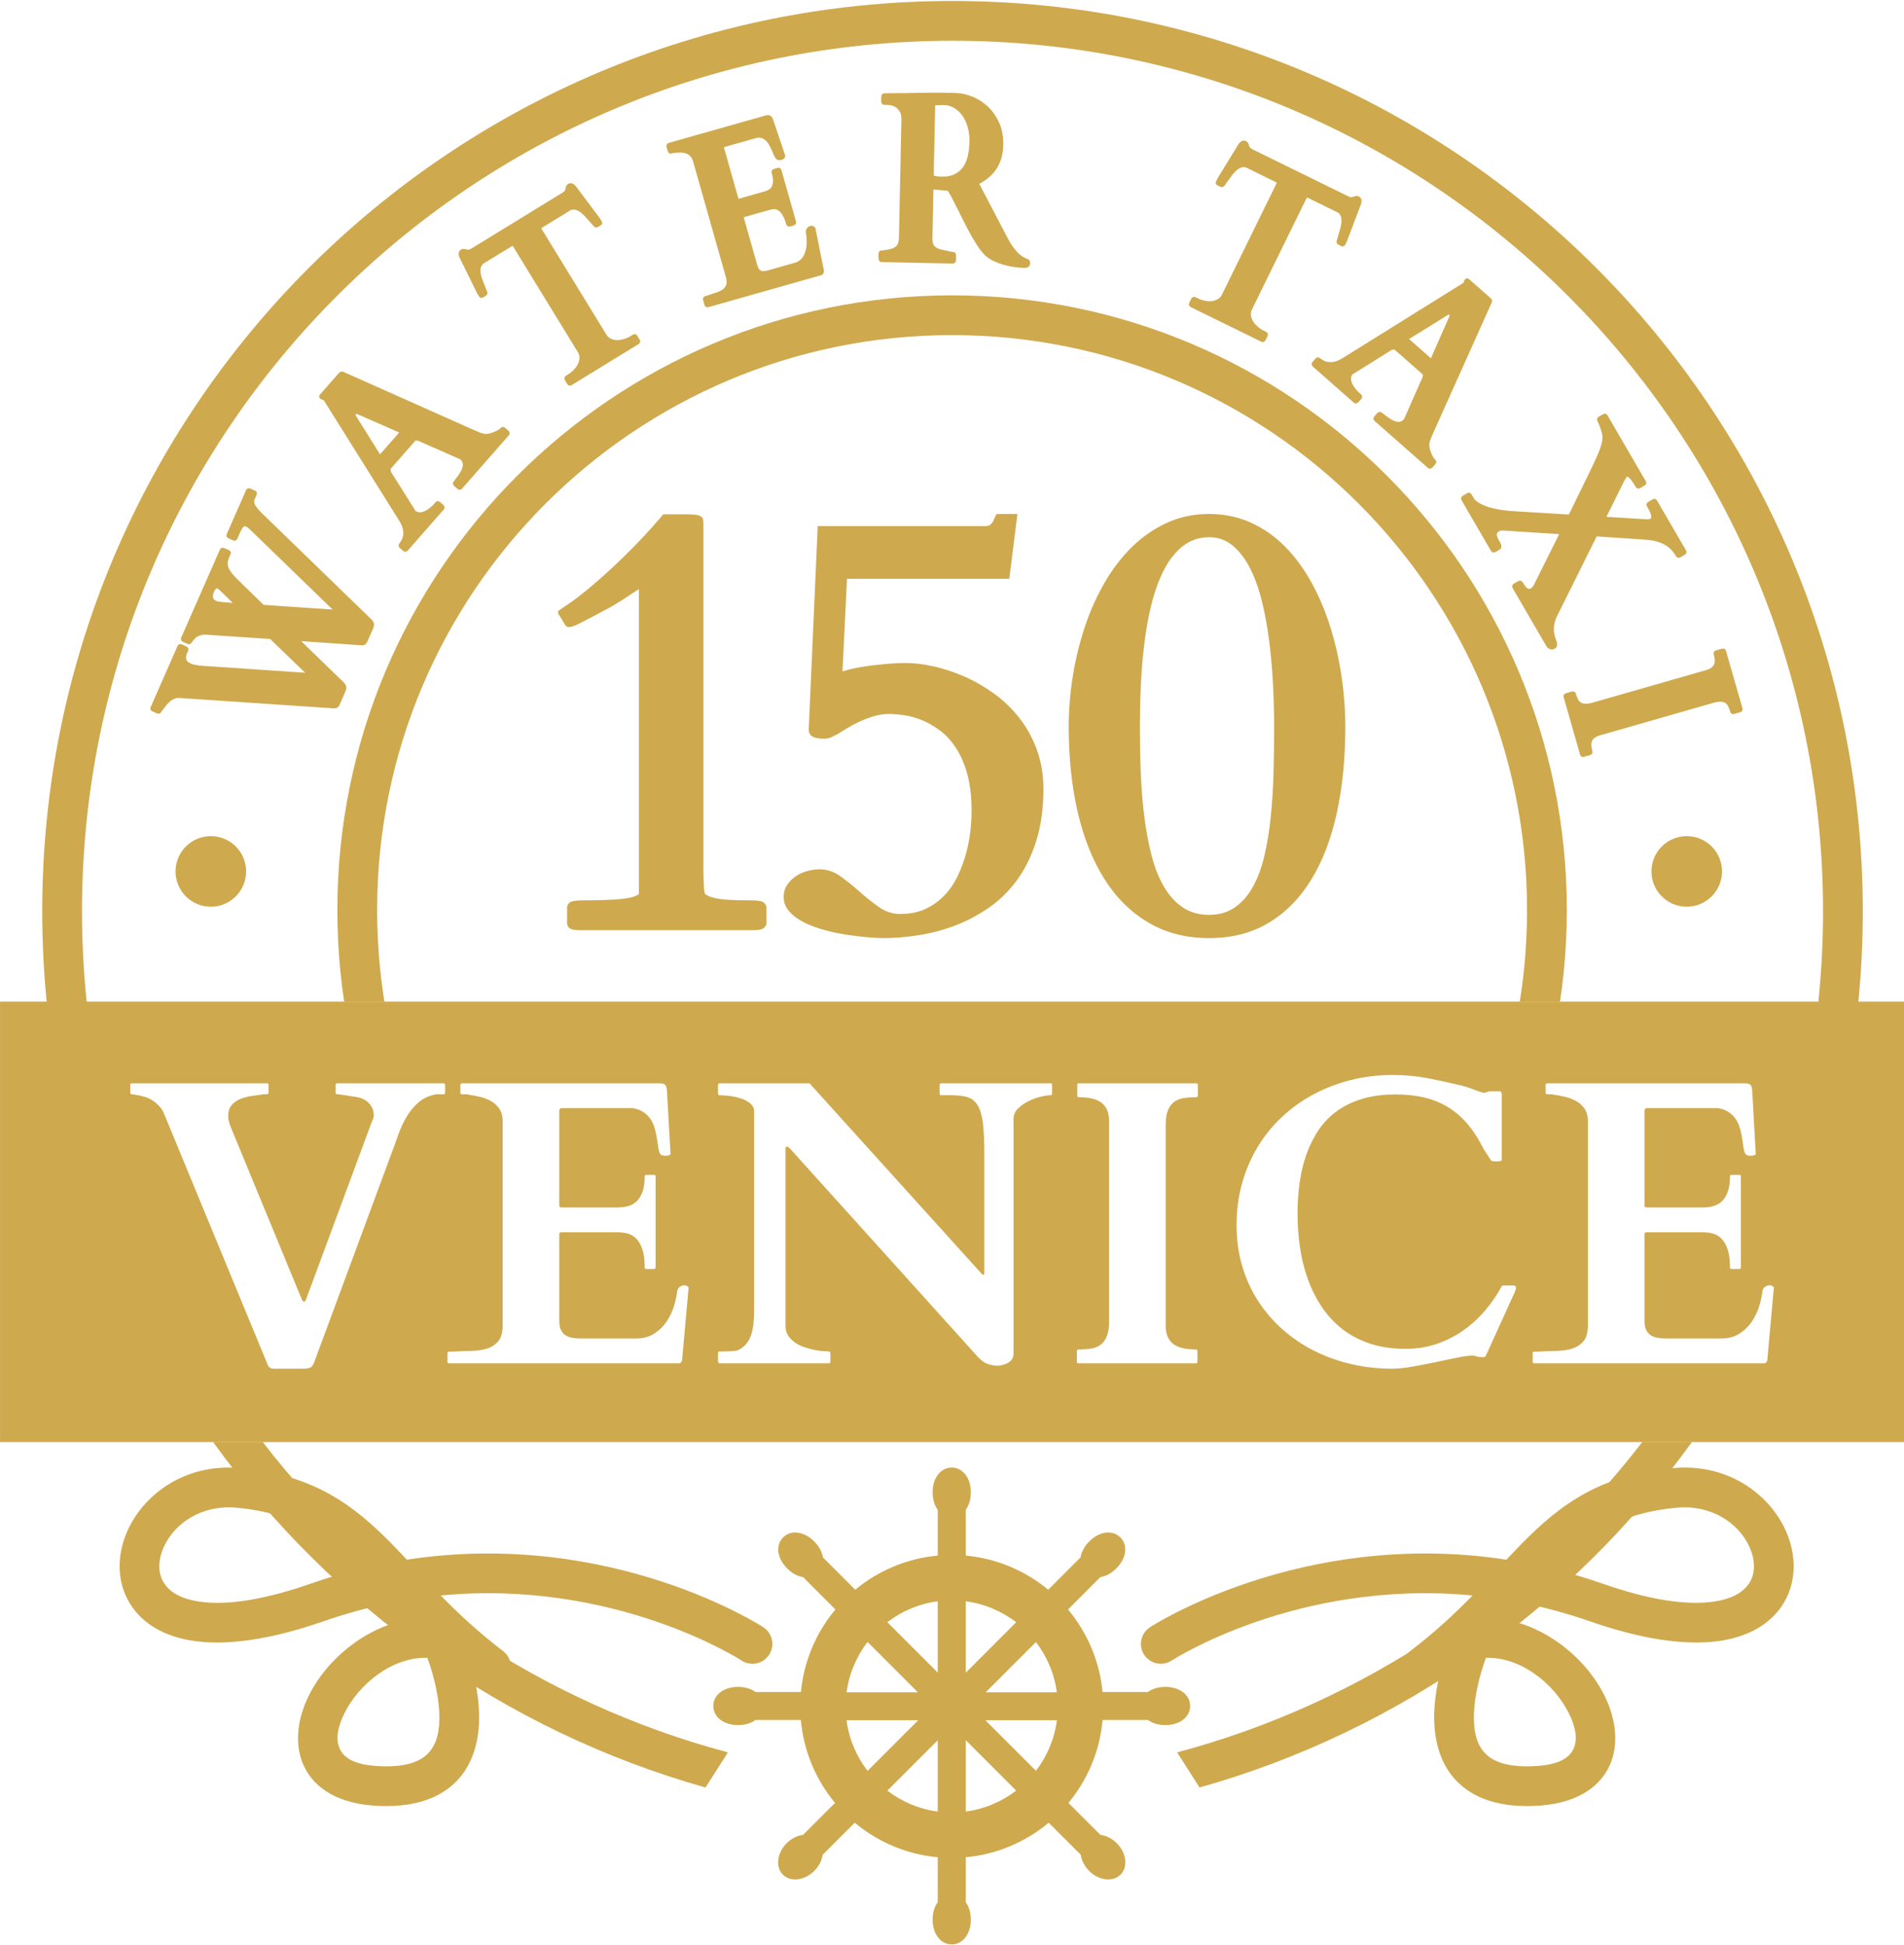
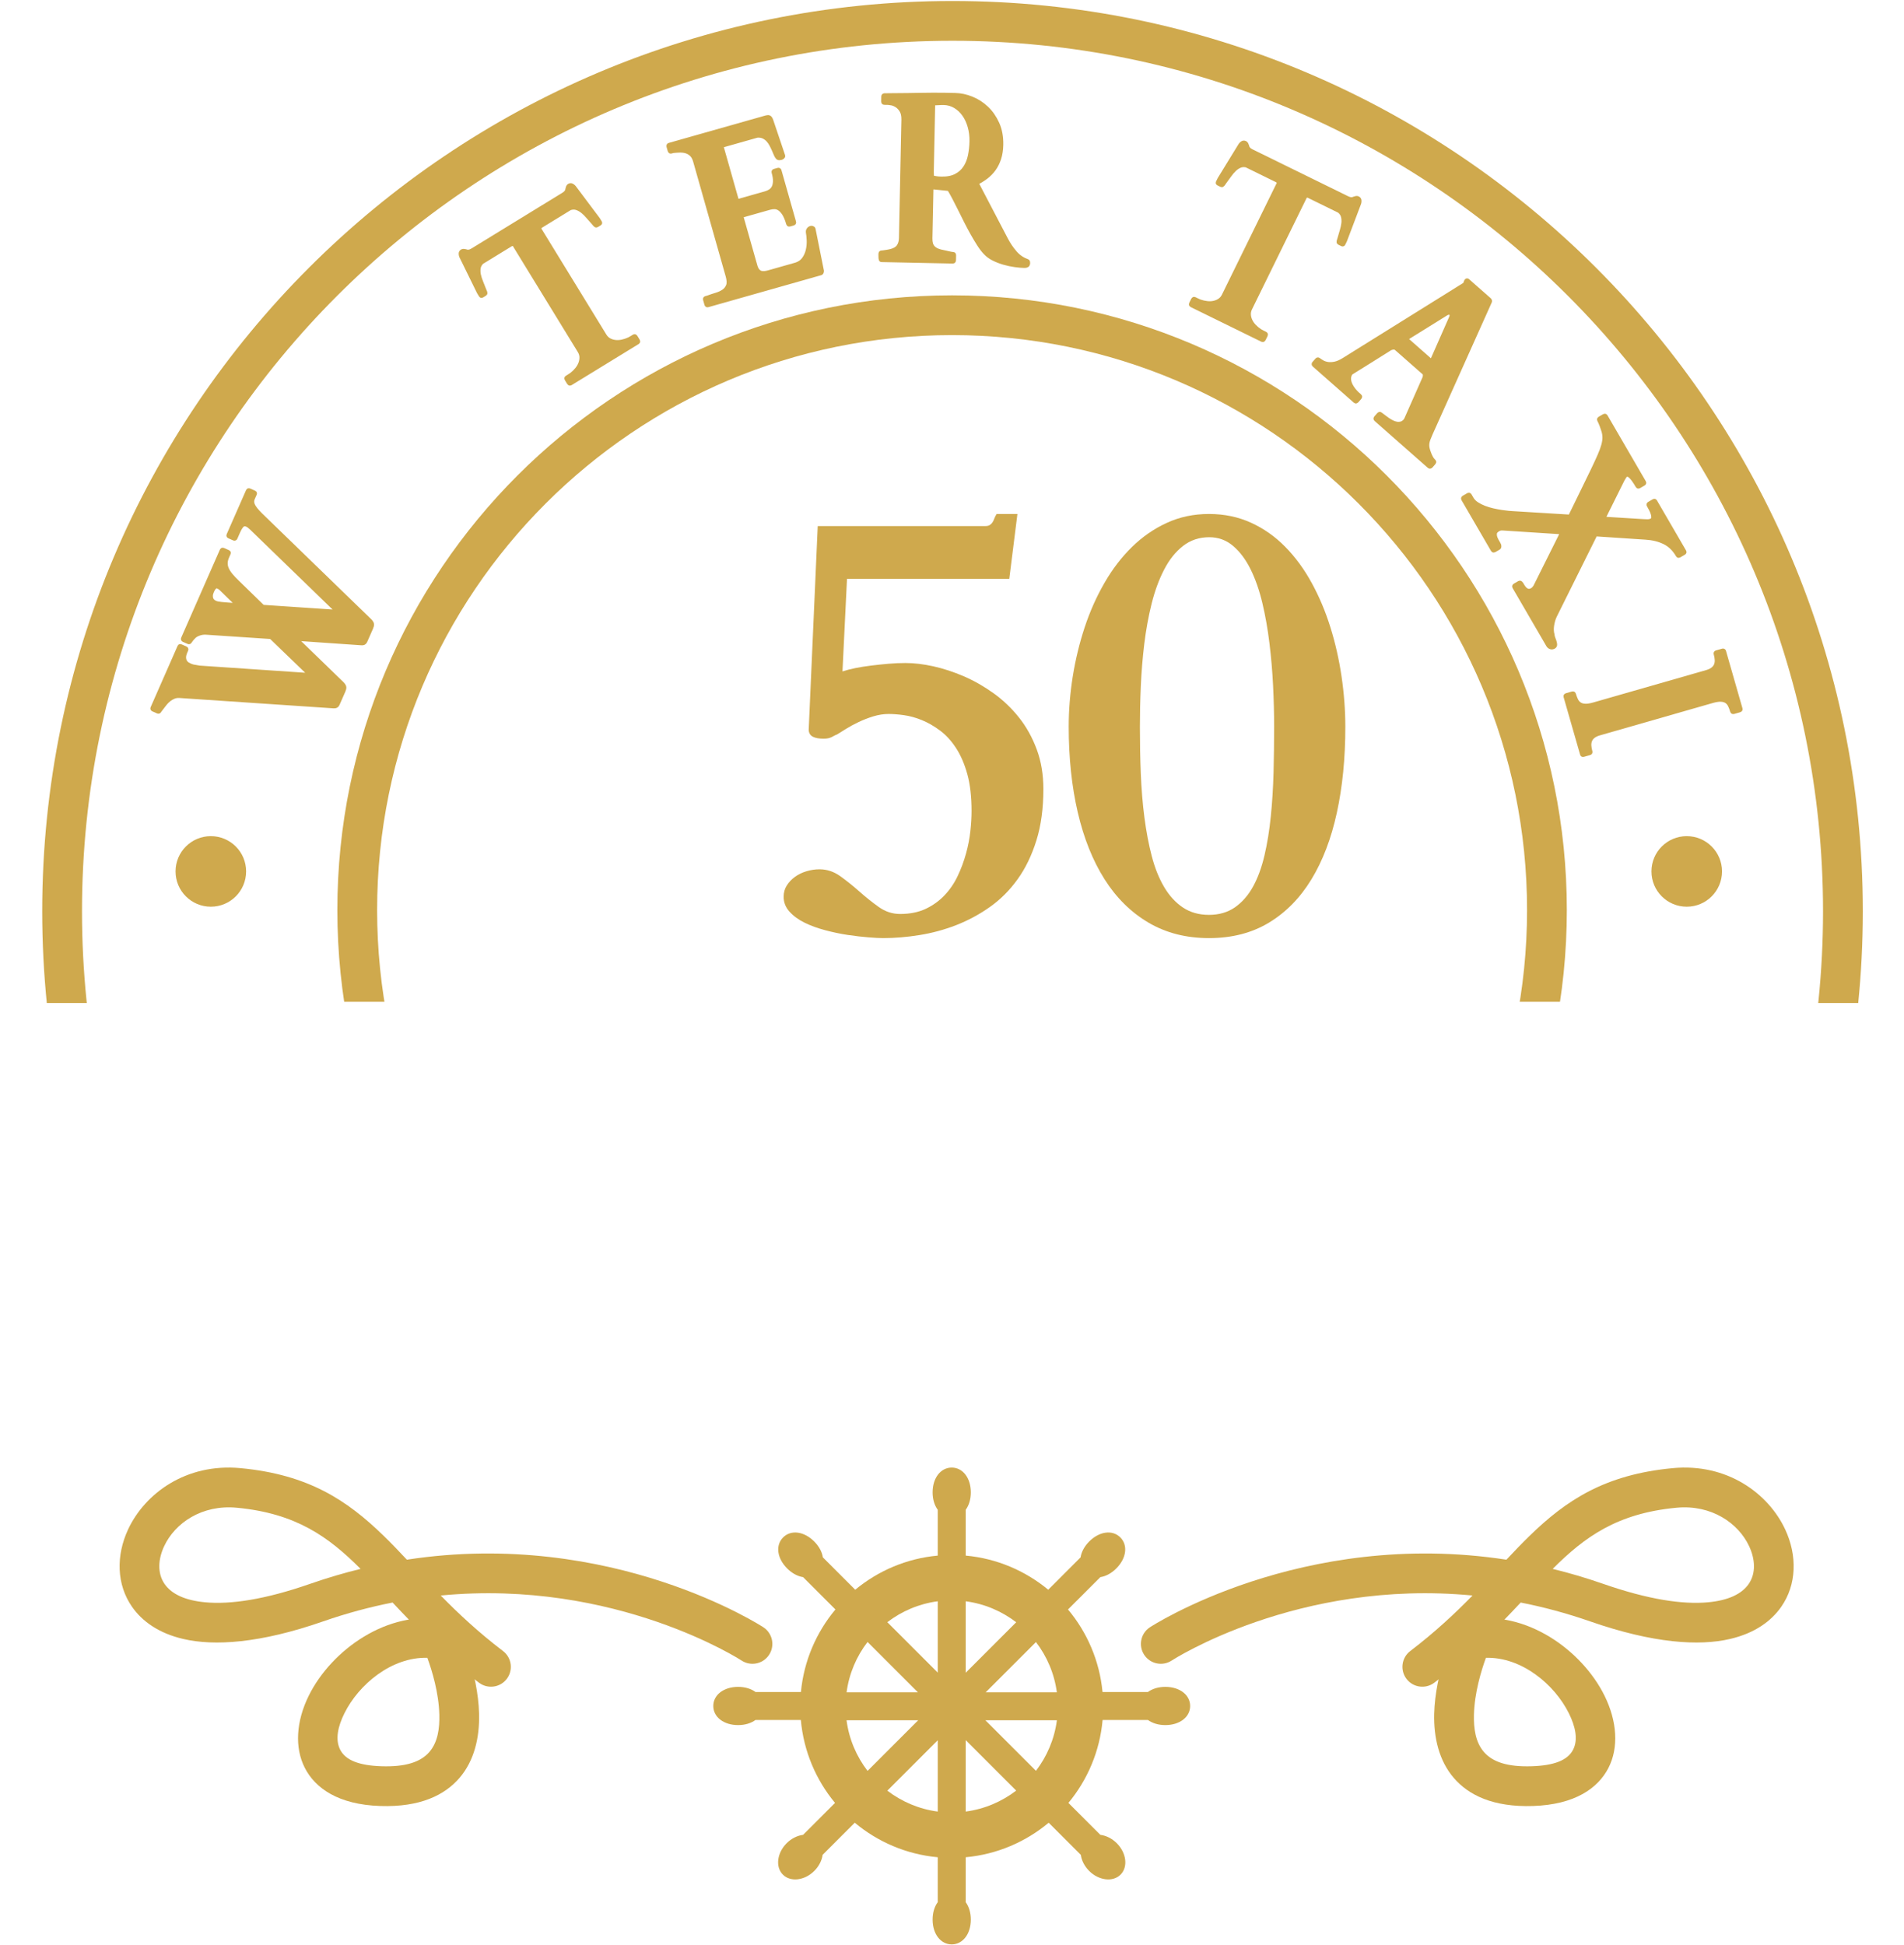
<svg xmlns="http://www.w3.org/2000/svg" width="100%" height="100%" viewBox="0 0 415 424" xml:space="preserve" style="fill-rule:evenodd;clip-rule:evenodd;stroke-linejoin:round;stroke-miterlimit:2;">
  <g transform="matrix(1,0,0,1,-2609.93,-1205.38)">
    <g transform="matrix(1,0,0,1,1214.77,1088)">
      <g transform="matrix(1,0,0,1,12.601,-115.49)">
        <g transform="matrix(1,0,0,1,1347.57,-310.797)">
          <g transform="matrix(1,0,0,1,-1,-3)">
            <path d="M136.15,902.228C136.15,902.228 140.196,911.3 140.411,920.241C140.535,925.396 139.372,930.46 136.136,934.217C132.939,937.929 127.629,940.62 118.857,940.331C109.697,940.029 104.706,936.439 102.442,932.051C100.15,927.606 100.542,921.828 103.295,916.271C108.193,906.381 120.476,897.437 132.98,899.738C134.381,899.996 135.567,900.927 136.15,902.228ZM129.136,908.026C121.324,907.83 114.158,913.865 111.061,920.117C109.665,922.935 108.982,925.824 110.144,928.077C111.337,930.39 114.315,931.51 119.143,931.669C124.35,931.841 127.672,930.764 129.57,928.56C131.43,926.402 131.818,923.411 131.747,920.449C131.631,915.63 130.136,910.768 129.136,908.026Z" style="fill:rgb(207,169,77);" />
          </g>
          <path d="M123.67,883.642C168.421,876.766 201.37,898.372 201.37,898.372C203.372,899.68 203.936,902.368 202.628,904.37C201.32,906.372 198.632,906.936 196.63,905.628C196.63,905.628 169.192,887.779 131.052,891.451C134.874,895.349 139.231,899.442 144.627,903.554C146.529,905.003 146.896,907.725 145.446,909.627C143.997,911.529 141.275,911.896 139.373,910.446C131.445,904.404 125.66,898.421 120.559,892.983C115.644,893.949 110.589,895.294 105.425,897.092C91.633,901.896 81.681,902.487 74.963,900.931C69.564,899.68 65.96,897.058 63.768,893.913C60.39,889.066 60.242,882.737 62.926,877.009C66.576,869.222 75.522,862.566 87.407,863.686C102.193,865.079 110.6,870.655 118.601,878.426C120.288,880.065 121.954,881.811 123.67,883.642ZM113.584,885.648C106.613,878.675 99.536,873.534 86.593,872.314C78.961,871.595 73.117,875.686 70.774,880.687C69.462,883.486 69.227,886.589 70.878,888.957C72.401,891.143 75.333,892.517 79.691,892.926C85.247,893.447 92.757,892.327 102.575,888.908C106.3,887.61 109.973,886.532 113.584,885.648Z" style="fill:rgb(207,169,77);" />
        </g>
        <g transform="matrix(-1,0,0,1,1834.57,-310.797)">
          <g transform="matrix(1,0,0,1,-1,-3)">
            <path d="M132.98,899.738C120.476,897.437 108.193,906.381 103.295,916.271C100.542,921.828 100.15,927.606 102.442,932.051C104.706,936.439 109.697,940.029 118.857,940.331C127.629,940.62 132.939,937.929 136.136,934.217C139.372,930.46 140.535,925.396 140.411,920.241C140.196,911.3 136.15,902.228 136.15,902.228C135.567,900.927 134.381,899.996 132.98,899.738ZM129.136,908.026C130.136,910.768 131.631,915.63 131.747,920.449C131.818,923.411 131.43,926.402 129.57,928.56C127.672,930.764 124.35,931.841 119.143,931.669C114.315,931.51 111.337,930.39 110.144,928.077C108.982,925.824 109.665,922.935 111.061,920.117C114.158,913.865 121.324,907.829 129.136,908.026Z" style="fill:rgb(207,169,77);" />
          </g>
          <path d="M123.67,883.642C121.954,881.811 120.288,880.065 118.601,878.426C110.6,870.655 102.193,865.079 87.407,863.686C75.522,862.566 66.576,869.222 62.926,877.009C60.242,882.737 60.39,889.066 63.768,893.913C65.96,897.058 69.564,899.68 74.963,900.931C81.681,902.487 91.633,901.896 105.425,897.092C110.589,895.294 115.644,893.949 120.559,892.983C125.66,898.421 131.445,904.404 139.373,910.446C141.275,911.896 143.997,911.529 145.446,909.627C146.896,907.725 146.529,905.003 144.627,903.554C139.231,899.442 134.874,895.349 131.052,891.451C169.192,887.779 196.63,905.628 196.63,905.628C198.632,906.936 201.32,906.372 202.628,904.37C203.936,902.368 203.372,899.68 201.37,898.372C201.37,898.372 168.421,876.766 123.67,883.642ZM113.584,885.648C109.973,886.532 106.3,887.61 102.575,888.908C92.757,892.327 85.247,893.447 79.691,892.926C75.333,892.517 72.401,891.143 70.878,888.957C69.227,886.589 69.462,883.486 70.774,880.687C73.117,875.686 78.961,871.595 86.593,872.314C99.536,873.534 106.613,878.675 113.584,885.648Z" style="fill:rgb(207,169,77);" />
        </g>
        <g transform="matrix(8.416,0,0,8.416,-2394.87,-4181.75)">
-           <path d="M463.892,548.644C463.731,548.644 463.629,548.626 463.588,548.59C463.546,548.553 463.525,548.512 463.525,548.465L463.525,548.051C463.525,548.009 463.545,547.97 463.584,547.933C463.623,547.897 463.718,547.876 463.869,547.871C463.978,547.871 464.11,547.87 464.263,547.867C464.417,547.864 464.569,547.859 464.72,547.851C464.872,547.844 465.008,547.828 465.131,547.805C465.253,547.781 465.338,547.749 465.385,547.707L465.385,539.808C465.213,539.923 465.066,540.019 464.943,540.098C464.821,540.176 464.705,540.245 464.595,540.305C464.486,540.364 464.377,540.423 464.267,540.48C464.158,540.538 464.028,540.605 463.877,540.683C463.851,540.699 463.804,540.721 463.736,540.75C463.668,540.779 463.614,540.793 463.572,540.793C463.525,540.793 463.487,540.766 463.459,540.711C463.43,540.656 463.377,540.569 463.299,540.449C463.293,540.439 463.291,540.426 463.291,540.41C463.291,540.389 463.304,540.37 463.33,540.351C463.356,540.333 463.403,540.301 463.47,540.254C463.627,540.155 463.806,540.022 464.01,539.855C464.213,539.689 464.428,539.501 464.654,539.293C464.881,539.085 465.111,538.859 465.345,538.617C465.58,538.375 465.804,538.126 466.017,537.871L466.611,537.871C466.71,537.871 466.789,537.875 466.849,537.883C466.909,537.891 466.955,537.904 466.986,537.922C467.017,537.94 467.037,537.965 467.045,537.996C467.053,538.027 467.056,538.069 467.056,538.121L467.056,547.066C467.056,547.139 467.058,547.213 467.06,547.289C467.063,547.364 467.066,547.433 467.068,547.496C467.071,547.558 467.076,547.611 467.084,547.652C467.092,547.694 467.101,547.715 467.111,547.715C467.174,547.756 467.25,547.788 467.342,547.808C467.433,547.829 467.532,547.844 467.638,547.851C467.745,547.859 467.857,547.864 467.974,547.867C468.092,547.87 468.207,547.871 468.322,547.871C468.484,547.871 468.585,547.892 468.627,547.933C468.668,547.975 468.689,548.014 468.689,548.051L468.689,548.465C468.689,548.501 468.668,548.54 468.627,548.582C468.585,548.624 468.484,548.644 468.322,548.644L463.892,548.644Z" style="fill:rgb(207,169,77);fill-rule:nonzero;" />
          <path d="M469.134,547.777C469.134,547.668 469.162,547.57 469.216,547.484C469.271,547.398 469.341,547.324 469.427,547.262C469.513,547.199 469.612,547.151 469.724,547.117C469.836,547.083 469.949,547.066 470.064,547.066C470.257,547.066 470.436,547.126 470.603,547.246C470.77,547.366 470.935,547.499 471.099,547.644C471.263,547.79 471.43,547.923 471.599,548.043C471.768,548.163 471.952,548.223 472.15,548.223C472.405,548.223 472.626,548.178 472.814,548.09C473.001,548.001 473.164,547.884 473.302,547.738C473.44,547.592 473.554,547.426 473.642,547.238C473.731,547.051 473.802,546.858 473.857,546.66C473.912,546.462 473.949,546.268 473.97,546.078C473.991,545.888 474.001,545.715 474.001,545.558C474.001,545.189 473.965,544.871 473.892,544.605C473.819,544.34 473.721,544.113 473.599,543.926C473.477,543.738 473.339,543.587 473.185,543.473C473.031,543.358 472.875,543.268 472.716,543.203C472.557,543.138 472.402,543.095 472.251,543.074C472.1,543.053 471.968,543.043 471.853,543.043C471.723,543.043 471.59,543.064 471.455,543.105C471.319,543.147 471.192,543.197 471.072,543.254C470.952,543.311 470.844,543.37 470.748,543.43C470.651,543.489 470.574,543.538 470.517,543.574C470.486,543.585 470.46,543.596 470.439,543.609C470.418,543.622 470.396,543.634 470.373,543.644C470.349,543.655 470.322,543.664 470.29,543.672C470.259,543.68 470.218,543.683 470.165,543.683C470.051,543.683 469.96,543.667 469.892,543.633C469.824,543.599 469.788,543.54 469.783,543.457L470.017,538.176L474.361,538.176C474.408,538.176 474.445,538.167 474.474,538.148C474.503,538.13 474.526,538.107 474.544,538.078C474.563,538.049 474.578,538.017 474.591,537.98C474.604,537.944 474.624,537.905 474.65,537.863L475.189,537.863L474.978,539.543L470.775,539.543L470.658,541.941C470.751,541.91 470.862,541.881 470.99,541.855C471.117,541.829 471.255,541.807 471.404,541.789C471.552,541.771 471.702,541.755 471.853,541.742C472.004,541.729 472.15,541.723 472.29,541.723C472.509,541.723 472.749,541.751 473.009,541.808C473.27,541.866 473.533,541.952 473.798,542.066C474.064,542.181 474.32,542.327 474.568,542.504C474.815,542.681 475.035,542.891 475.228,543.133C475.421,543.375 475.574,543.651 475.689,543.961C475.804,544.271 475.861,544.613 475.861,544.988C475.861,545.488 475.801,545.931 475.681,546.316C475.561,546.702 475.399,547.038 475.193,547.324C474.987,547.611 474.748,547.85 474.474,548.043C474.201,548.236 473.91,548.392 473.603,548.512C473.296,548.631 472.979,548.717 472.654,548.769C472.328,548.822 472.014,548.848 471.712,548.848C471.619,548.848 471.49,548.841 471.326,548.828C471.162,548.815 470.984,548.794 470.794,548.766C470.604,548.737 470.41,548.697 470.212,548.644C470.014,548.592 469.836,548.527 469.677,548.449C469.518,548.371 469.388,548.276 469.287,548.164C469.185,548.052 469.134,547.923 469.134,547.777Z" style="fill:rgb(207,169,77);fill-rule:nonzero;" />
          <path d="M480.15,548.848C479.556,548.848 479.033,548.713 478.579,548.445C478.126,548.177 477.747,547.802 477.443,547.32C477.138,546.838 476.908,546.262 476.751,545.59C476.595,544.918 476.517,544.178 476.517,543.371C476.517,542.944 476.552,542.51 476.622,542.07C476.693,541.63 476.796,541.206 476.931,540.797C477.066,540.388 477.237,540.005 477.443,539.648C477.648,539.292 477.885,538.982 478.154,538.719C478.422,538.456 478.723,538.247 479.056,538.094C479.389,537.94 479.754,537.863 480.15,537.863C480.546,537.863 480.909,537.939 481.24,538.09C481.57,538.241 481.866,538.449 482.126,538.715C482.387,538.98 482.615,539.292 482.81,539.648C483.005,540.005 483.167,540.388 483.294,540.797C483.422,541.206 483.518,541.63 483.583,542.07C483.648,542.51 483.681,542.947 483.681,543.379C483.681,544.186 483.608,544.926 483.462,545.598C483.316,546.269 483.096,546.846 482.802,547.328C482.508,547.81 482.141,548.183 481.701,548.449C481.26,548.715 480.743,548.848 480.15,548.848ZM478.361,543.379C478.361,543.785 478.368,544.187 478.384,544.586C478.4,544.984 478.431,545.364 478.478,545.726C478.525,546.088 478.589,546.423 478.669,546.73C478.75,547.038 478.857,547.303 478.99,547.527C479.122,547.751 479.284,547.927 479.474,548.055C479.664,548.182 479.889,548.246 480.15,548.246C480.41,548.246 480.634,548.181 480.822,548.051C481.009,547.92 481.165,547.742 481.29,547.516C481.415,547.289 481.514,547.019 481.587,546.707C481.66,546.394 481.715,546.057 481.751,545.695C481.788,545.333 481.811,544.954 481.822,544.558C481.832,544.163 481.837,543.764 481.837,543.363C481.837,543.035 481.828,542.685 481.81,542.312C481.792,541.94 481.76,541.573 481.716,541.211C481.672,540.849 481.611,540.502 481.533,540.172C481.454,539.841 481.353,539.549 481.228,539.297C481.103,539.044 480.952,538.842 480.775,538.691C480.598,538.54 480.392,538.465 480.158,538.465C479.897,538.465 479.671,538.54 479.478,538.691C479.285,538.842 479.122,539.045 478.99,539.301C478.857,539.556 478.749,539.85 478.665,540.183C478.582,540.517 478.518,540.866 478.474,541.23C478.43,541.595 478.4,541.962 478.384,542.332C478.368,542.702 478.361,543.051 478.361,543.379Z" style="fill:rgb(207,169,77);fill-rule:nonzero;" />
        </g>
        <g transform="matrix(1.187,0,0,1.187,1323.69,-331.151)">
          <clipPath id="_clip1">
            <rect x="57.348" y="475.348" width="334.304" height="184.008" />
          </clipPath>
          <g clip-path="url(#_clip1)">
            <path d="M224.5,475.348C316.754,475.348 391.652,550.246 391.652,642.5C391.652,734.754 316.754,809.652 224.5,809.652C132.246,809.652 57.348,734.754 57.348,642.5C57.348,550.246 132.246,475.348 224.5,475.348ZM224.5,482.652C136.278,482.652 64.652,554.278 64.652,642.5C64.652,730.722 136.278,802.348 224.5,802.348C312.722,802.348 384.348,730.722 384.348,642.5C384.348,554.278 312.722,482.652 224.5,482.652Z" style="fill:rgb(207,169,77);" />
          </g>
        </g>
        <g transform="matrix(1.187,0,0,1.187,1323.69,-331.151)">
-           <path d="M179.138,803.413C142.264,793.024 110.542,770.29 88.724,739.962L97.829,739.962C118.979,767.401 148.84,787.788 183.255,796.967L179.159,803.379C179.152,803.39 179.145,803.401 179.138,803.413ZM265.745,796.967C300.16,787.788 330.02,767.401 351.171,739.962L360.276,739.962C338.458,770.29 306.736,793.025 269.862,803.413C269.855,803.402 269.847,803.39 269.84,803.379L265.745,796.967Z" style="fill:rgb(207,169,77);" />
-         </g>
+           </g>
        <g transform="matrix(0.793,0,0,0.793,1412.05,-78.265)">
          <clipPath id="_clip2">
            <rect x="55.535" y="473.535" width="337.93" height="194.187" />
          </clipPath>
          <g clip-path="url(#_clip2)">
            <path d="M224.5,473.535C317.754,473.535 393.465,549.246 393.465,642.5C393.465,735.754 317.754,811.465 224.5,811.465C131.246,811.465 55.535,735.754 55.535,642.5C55.535,549.246 131.246,473.535 224.5,473.535ZM224.5,484.465C137.278,484.465 66.465,555.278 66.465,642.5C66.465,729.722 137.278,800.535 224.5,800.535C311.722,800.535 382.535,729.722 382.535,642.5C382.535,555.278 311.722,484.465 224.5,484.465Z" style="fill:rgb(207,169,77);" />
          </g>
        </g>
        <g transform="matrix(0.793,0,0,0.793,1412.05,-78.265)">
          <path d="M63.144,568.59C62.965,568.998 62.634,569.167 62.152,569.097L43.922,567.838L56.771,580.303C57.158,580.697 57.36,581.019 57.378,581.27C57.396,581.521 57.319,581.842 57.147,582.233L55.521,585.931C55.431,586.135 55.307,586.273 55.147,586.345C54.987,586.417 54.771,586.444 54.499,586.426L12.168,583.58C11.577,583.543 11.033,583.629 10.534,583.835C10.035,584.042 9.595,584.3 9.214,584.609C8.833,584.919 8.509,585.232 8.241,585.551C7.973,585.869 7.774,586.122 7.645,586.308C7.573,586.419 7.476,586.548 7.352,586.697C7.229,586.845 7.11,586.996 6.996,587.149C6.882,587.302 6.783,587.435 6.697,587.55C6.612,587.665 6.562,587.739 6.547,587.773C6.487,587.909 6.379,587.943 6.223,587.874L4.933,587.307C4.776,587.238 4.728,587.136 4.788,587L12.187,570.168C12.232,570.066 12.283,570.017 12.339,570.022C12.395,570.026 12.453,570.041 12.511,570.067L13.801,570.634C13.84,570.651 13.883,570.686 13.931,570.737C13.978,570.788 13.983,570.856 13.946,570.941L13.744,571.4C13.453,572.063 13.313,572.621 13.324,573.072C13.336,573.523 13.43,573.905 13.608,574.216C13.786,574.528 14.012,574.769 14.287,574.941C14.561,575.112 14.816,575.249 15.05,575.352C15.48,575.541 15.905,575.662 16.325,575.715C16.745,575.768 17.178,575.842 17.626,575.937L47.007,577.928C47.24,577.929 47.408,577.81 47.513,577.572C47.558,577.47 47.562,577.381 47.526,577.304C47.49,577.227 47.434,577.142 47.359,577.048L37.338,567.379L19.464,566.186C18.761,566.14 18.075,566.244 17.404,566.497C16.733,566.75 16.246,567.063 15.941,567.437C15.739,567.632 15.532,567.865 15.319,568.137C15.106,568.408 14.981,568.587 14.944,568.672C14.884,568.808 14.776,568.841 14.62,568.773L13.33,568.206C13.173,568.137 13.125,568.034 13.185,567.898L23.835,543.671C23.88,543.569 23.936,543.522 24.002,543.531C24.068,543.54 24.12,543.553 24.16,543.57L25.449,544.137C25.508,544.163 25.558,544.195 25.599,544.234C25.641,544.272 25.639,544.342 25.594,544.444L25.179,545.388C24.91,546 24.771,546.583 24.761,547.136C24.75,547.69 24.868,548.244 25.114,548.798C25.36,549.352 25.727,549.924 26.214,550.514C26.701,551.103 27.297,551.736 28.003,552.411L35.008,559.233L54.542,560.548C54.775,560.549 54.944,560.43 55.048,560.192C55.123,560.022 55.072,559.847 54.894,559.668L31.96,537.444C31.502,536.999 31.088,536.695 30.716,536.532C30.208,536.309 29.768,536.343 29.394,536.636C29.021,536.928 28.606,537.593 28.15,538.63L27.455,540.211C27.395,540.347 27.287,540.381 27.131,540.312L25.841,539.745C25.802,539.728 25.757,539.698 25.706,539.655C25.655,539.612 25.652,539.54 25.696,539.438L31.022,527.324C31.066,527.222 31.122,527.175 31.188,527.184C31.254,527.193 31.307,527.206 31.346,527.223L32.636,527.79C32.694,527.816 32.744,527.848 32.786,527.886C32.827,527.925 32.825,527.995 32.78,528.097L32.253,529.296C32.074,529.704 32.01,530.102 32.061,530.489C32.112,530.877 32.27,531.286 32.536,531.717C32.801,532.148 33.163,532.612 33.621,533.107C34.079,533.603 34.63,534.154 35.272,534.761L64.383,562.987C64.77,563.38 64.972,563.703 64.99,563.954C65.008,564.205 64.931,564.526 64.759,564.917L63.144,568.59ZM23.84,554.324C23.579,554.067 23.376,553.892 23.231,553.798C23.086,553.703 22.916,553.613 22.72,553.527C22.095,553.253 21.528,553.693 21.02,554.849C20.811,555.325 20.702,555.744 20.695,556.106C20.687,556.468 20.737,556.779 20.844,557.039C20.952,557.299 21.107,557.515 21.312,557.686C21.517,557.857 21.726,557.99 21.941,558.084C22.156,558.179 22.392,558.252 22.649,558.304C22.906,558.356 23.263,558.407 23.72,558.455C24.176,558.504 24.778,558.555 25.523,558.609C26.269,558.663 27.242,558.731 28.442,558.812L23.84,554.324Z" style="fill:rgb(207,169,77);fill-rule:nonzero;stroke:rgb(207,169,77);stroke-width:1.26px;" />
-           <path d="M73.102,542.483C72.974,542.371 72.959,542.258 73.057,542.147C73.273,541.867 73.502,541.518 73.742,541.098C73.982,540.679 74.147,540.182 74.239,539.608C74.331,539.034 74.301,538.372 74.15,537.622C73.998,536.871 73.626,536.026 73.031,535.085L52.342,502.049C52.358,502.063 52.353,502.053 52.327,502.018C52.301,501.983 52.272,501.951 52.24,501.923C52.128,501.824 51.953,501.74 51.718,501.669C51.482,501.598 51.324,501.527 51.243,501.457C51.163,501.386 51.147,501.323 51.196,501.267L56.523,495.193C56.563,495.179 56.613,495.155 56.672,495.12C56.731,495.085 56.813,495.089 56.917,495.131L93.264,511.33C93.836,511.584 94.338,511.789 94.769,511.945C95.2,512.101 95.617,512.2 96.019,512.244C96.42,512.288 96.838,512.265 97.271,512.175C97.705,512.086 98.209,511.923 98.785,511.687C99.069,511.59 99.422,511.431 99.844,511.208C100.267,510.985 100.612,510.721 100.882,510.413C100.943,510.344 101.007,510.319 101.073,510.341C101.14,510.362 101.197,510.394 101.245,510.436L102.16,511.238C102.192,511.266 102.223,511.312 102.253,511.375C102.283,511.438 102.267,511.505 102.206,511.574L89.313,526.279C89.252,526.348 89.188,526.373 89.121,526.351C89.055,526.33 89.005,526.305 88.973,526.277L88.034,525.454C88.002,525.426 87.971,525.38 87.941,525.317C87.912,525.254 87.927,525.187 87.989,525.118C88.038,525.062 88.083,525.002 88.123,524.939C88.164,524.876 88.197,524.831 88.222,524.803C88.34,524.635 88.517,524.401 88.752,524.101C88.987,523.801 89.231,523.465 89.485,523.095C89.739,522.725 89.971,522.33 90.183,521.91C90.395,521.491 90.539,521.068 90.615,520.64C90.692,520.213 90.673,519.79 90.559,519.369C90.446,518.948 90.188,518.562 89.787,518.21C89.691,518.125 89.566,518.041 89.413,517.956L78.316,513.079C78.271,513.065 78.178,513.026 78.035,512.962C77.892,512.899 77.726,512.853 77.539,512.824C77.351,512.795 77.157,512.798 76.956,512.832C76.756,512.866 76.582,512.967 76.436,513.135L69.805,520.696C69.646,520.878 69.56,521.074 69.546,521.284C69.532,521.494 69.544,521.69 69.583,521.873C69.622,522.055 69.676,522.22 69.746,522.367C69.815,522.514 69.858,522.595 69.874,522.609C70.991,524.379 71.932,525.871 72.698,527.086C73.464,528.301 74.095,529.306 74.592,530.099C75.089,530.893 75.473,531.507 75.744,531.943C76.015,532.378 76.213,532.694 76.339,532.891C76.465,533.087 76.545,533.207 76.579,533.249C76.613,533.291 76.63,533.312 76.63,533.312C76.678,533.354 76.736,533.393 76.804,533.429C76.873,533.464 76.937,533.496 76.998,533.524C77.497,533.764 78.011,533.85 78.539,533.782C79.067,533.714 79.578,533.551 80.074,533.294C80.569,533.037 81.029,532.73 81.455,532.375C81.88,532.019 82.234,531.681 82.515,531.359L82.993,530.815C83.054,530.745 83.118,530.721 83.185,530.742C83.251,530.763 83.3,530.788 83.332,530.816L84.271,531.639C84.304,531.668 84.334,531.713 84.364,531.776C84.394,531.84 84.378,531.906 84.317,531.976L74.381,543.308C74.283,543.42 74.17,543.419 74.041,543.306L73.102,542.483ZM66.595,517.363C66.651,517.461 66.713,517.553 66.781,517.637C66.849,517.721 66.923,517.799 67.004,517.869C67.1,517.954 67.194,518 67.287,518.007C67.38,518.014 67.482,517.955 67.592,517.829L73.102,511.546C73.237,511.392 73.289,511.259 73.26,511.147C73.23,511.035 73.168,510.936 73.071,510.852C72.991,510.782 72.913,510.725 72.836,510.683C72.76,510.641 72.669,510.598 72.565,510.556L61.334,505.636C61.048,505.509 60.792,505.469 60.565,505.518C60.338,505.566 60.176,505.646 60.078,505.757C59.98,505.869 59.93,506.048 59.928,506.293C59.926,506.538 59.999,506.787 60.146,507.04L66.595,517.363Z" style="fill:rgb(207,169,77);fill-rule:nonzero;stroke:rgb(207,169,77);stroke-width:1.26px;" />
          <path d="M104.387,459.79C104.153,459.408 103.954,459.236 103.792,459.273C103.629,459.31 103.442,459.368 103.23,459.448L95.178,464.384C94.682,464.889 94.387,465.439 94.295,466.034C94.202,466.629 94.223,467.249 94.356,467.893C94.49,468.537 94.696,469.193 94.975,469.861C95.253,470.529 95.51,471.179 95.745,471.811C95.814,471.994 95.902,472.21 96.01,472.456C96.118,472.703 96.167,472.855 96.158,472.91C96.16,472.984 96.121,473.046 96.042,473.094L95.258,473.575C95.163,473.633 95.093,473.626 95.049,473.553L94.496,472.652L89.651,462.777C89.56,462.558 89.514,462.323 89.514,462.073C89.513,461.823 89.631,461.625 89.869,461.479C89.98,461.412 90.109,461.382 90.256,461.392C90.404,461.402 90.556,461.428 90.712,461.469C90.869,461.511 91.018,461.551 91.161,461.589C91.304,461.626 91.434,461.634 91.551,461.612C91.797,461.587 92.012,461.537 92.195,461.462C92.378,461.388 92.572,461.287 92.778,461.161L117.668,445.902C117.874,445.776 118.051,445.648 118.201,445.519C118.35,445.39 118.492,445.221 118.626,445.014C118.699,444.919 118.751,444.8 118.782,444.655C118.814,444.511 118.846,444.36 118.88,444.201C118.913,444.043 118.959,443.896 119.018,443.76C119.076,443.624 119.161,443.522 119.271,443.454C119.509,443.308 119.739,443.293 119.961,443.407C120.184,443.521 120.372,443.668 120.526,443.849L127.129,452.647L127.681,453.547C127.726,453.62 127.701,453.686 127.606,453.744L126.822,454.224C126.743,454.273 126.67,454.28 126.605,454.244C126.551,454.227 126.439,454.115 126.268,453.907C126.097,453.699 125.945,453.523 125.813,453.378C125.356,452.882 124.893,452.358 124.425,451.807C123.956,451.255 123.465,450.774 122.951,450.363C122.438,449.951 121.895,449.652 121.322,449.464C120.75,449.277 120.126,449.29 119.451,449.504L111.376,454.454C111.208,454.607 111.071,454.747 110.964,454.875C110.858,455.003 110.922,455.258 111.156,455.641L128.929,484.632C129.264,485.178 129.681,485.592 130.181,485.874C130.681,486.156 131.233,486.337 131.837,486.417C132.442,486.498 133.079,486.47 133.748,486.336C134.417,486.201 135.082,485.981 135.744,485.675C135.93,485.586 136.157,485.459 136.426,485.294C136.695,485.129 136.925,484.989 137.115,484.872C137.194,484.824 137.262,484.819 137.319,484.859C137.377,484.899 137.416,484.938 137.439,484.974L138.091,486.039C138.114,486.075 138.13,486.128 138.139,486.197C138.149,486.266 138.114,486.325 138.035,486.374L119.581,497.687C119.502,497.735 119.434,497.74 119.377,497.7C119.32,497.66 119.28,497.621 119.258,497.585L118.605,496.52C118.583,496.484 118.567,496.431 118.557,496.362C118.547,496.293 118.582,496.234 118.661,496.185C118.835,496.079 119.061,495.94 119.338,495.77C119.615,495.601 119.835,495.453 119.998,495.328C120.571,494.877 121.069,494.384 121.493,493.849C121.916,493.313 122.229,492.758 122.432,492.183C122.635,491.608 122.724,491.034 122.7,490.461C122.675,489.887 122.495,489.328 122.16,488.782L104.387,459.79Z" style="fill:rgb(207,169,77);fill-rule:nonzero;stroke:rgb(207,169,77);stroke-width:1.26px;" />
          <path d="M156.674,474.672C156.668,474.651 156.664,474.602 156.661,474.525C156.659,474.448 156.711,474.395 156.818,474.364L157.408,474.197C158.141,473.923 158.899,473.669 159.682,473.436C160.466,473.203 161.148,472.887 161.73,472.489C162.313,472.092 162.732,471.562 162.989,470.901C163.245,470.241 163.211,469.335 162.885,468.185L153.943,436.639C153.716,435.838 153.389,435.226 152.96,434.804C152.532,434.382 152.041,434.083 151.489,433.906C150.938,433.73 150.345,433.648 149.712,433.661C149.078,433.674 148.443,433.716 147.807,433.785L147.244,433.945C147.155,433.97 147.088,433.956 147.043,433.902C146.999,433.848 146.971,433.8 146.96,433.759L146.619,432.558C146.607,432.516 146.606,432.461 146.616,432.392C146.625,432.323 146.674,432.276 146.764,432.25L173.459,424.684C173.78,424.593 174.031,424.594 174.212,424.687C174.393,424.78 174.565,425.047 174.729,425.489L178.006,435.21C178.035,435.313 177.981,435.411 177.843,435.506C177.706,435.6 177.575,435.665 177.45,435.701C177.307,435.741 177.158,435.761 177.003,435.761C176.849,435.76 176.733,435.726 176.656,435.659C176.473,435.489 176.298,435.212 176.131,434.826C175.963,434.441 175.779,434.011 175.577,433.536C175.374,433.061 175.139,432.572 174.872,432.071C174.604,431.57 174.291,431.127 173.93,430.741C173.57,430.355 173.141,430.049 172.643,429.824C172.144,429.599 171.565,429.514 170.905,429.568L161.337,432.28C161.104,432.346 161.026,432.512 161.102,432.779L165.267,447.474C165.325,447.68 165.443,447.757 165.622,447.706L173.288,445.534C173.734,445.407 174.158,445.215 174.557,444.957C174.957,444.7 175.273,444.35 175.505,443.907C175.736,443.464 175.866,442.9 175.894,442.216C175.922,441.531 175.796,440.696 175.517,439.71C175.47,439.546 175.518,439.443 175.661,439.403L176.707,439.106C176.85,439.066 176.944,439.128 176.991,439.292L180.99,453.402C181.019,453.504 181.011,453.579 180.966,453.625C180.922,453.671 180.881,453.699 180.846,453.709L179.8,454.005C179.711,454.03 179.644,454.016 179.6,453.962C179.556,453.908 179.528,453.861 179.516,453.819C179.19,452.669 178.824,451.769 178.418,451.119C178.011,450.468 177.582,449.991 177.129,449.687C176.676,449.383 176.211,449.226 175.736,449.216C175.26,449.207 174.781,449.271 174.299,449.407L166.714,451.557C166.535,451.608 166.475,451.736 166.533,451.941L170.349,465.404C170.518,466 170.733,466.454 170.996,466.768C171.259,467.082 171.555,467.292 171.884,467.398C172.213,467.505 172.565,467.538 172.94,467.498C173.315,467.459 173.699,467.383 174.092,467.272L181.409,465.198C182.445,464.904 183.235,464.386 183.778,463.645C184.32,462.903 184.695,462.081 184.903,461.179C185.11,460.277 185.198,459.376 185.165,458.475C185.131,457.575 185.057,456.82 184.942,456.209C184.902,455.932 184.958,455.688 185.111,455.478C185.264,455.269 185.466,455.128 185.716,455.058C185.805,455.032 185.924,455.043 186.072,455.09C186.221,455.136 186.31,455.211 186.339,455.314L188.65,466.84C188.643,466.953 188.622,467.064 188.586,467.174C188.549,467.284 188.486,467.352 188.397,467.377L157.333,476.182C157.226,476.212 157.153,476.194 157.115,476.127C157.077,476.061 157.055,476.017 157.049,475.996L156.674,474.672Z" style="fill:rgb(207,169,77);fill-rule:nonzero;stroke:rgb(207,169,77);stroke-width:1.26px;" />
          <path d="M204.891,462.093C204.891,462.072 204.901,462.024 204.922,461.95C204.942,461.875 205.007,461.839 205.119,461.842C205.23,461.844 205.407,461.826 205.649,461.788C205.892,461.751 206.143,461.713 206.404,461.676C206.665,461.639 206.907,461.595 207.131,461.547C207.355,461.498 207.514,461.464 207.607,461.444C208.671,461.189 209.418,460.75 209.849,460.129C210.28,459.508 210.505,458.728 210.524,457.789L211.195,425.263C211.217,424.196 211.039,423.349 210.662,422.722C210.285,422.095 209.844,421.622 209.34,421.302C208.836,420.982 208.348,420.78 207.876,420.695C207.404,420.611 207.084,420.567 206.917,420.563L205.859,420.541C205.766,420.54 205.706,420.506 205.68,420.442C205.653,420.377 205.64,420.323 205.641,420.281L205.67,418.872C205.671,418.829 205.681,418.782 205.701,418.729C205.721,418.676 205.786,418.64 205.898,418.621C205.917,418.621 205.959,418.622 206.024,418.623C206.089,418.625 206.223,418.622 206.428,418.616C206.632,418.609 206.93,418.605 207.32,418.602C207.71,418.599 208.258,418.595 208.964,418.588C209.986,418.587 211.077,418.578 212.239,418.559C213.4,418.54 214.575,418.522 215.764,418.504C216.954,418.486 218.129,418.472 219.29,418.464C220.451,418.456 221.542,418.463 222.564,418.484L225.377,418.542C226.844,418.572 228.332,418.891 229.843,419.499C231.354,420.106 232.715,420.983 233.927,422.129C235.138,423.275 236.122,424.688 236.876,426.369C237.631,428.05 237.986,429.979 237.941,432.156C237.912,433.565 237.719,434.815 237.362,435.907C237.006,437 236.526,437.961 235.924,438.792C235.321,439.623 234.61,440.351 233.789,440.974C232.968,441.598 232.079,442.145 231.122,442.617L239.244,458.157C239.941,459.495 240.761,460.713 241.705,461.811C242.648,462.909 243.756,463.684 245.028,464.137C245.176,464.183 245.263,464.244 245.289,464.319C245.315,464.394 245.328,464.485 245.325,464.592C245.319,464.912 245.24,465.124 245.089,465.228C244.939,465.331 244.705,465.38 244.39,465.373C243.61,465.357 242.724,465.28 241.733,465.142C240.742,465.005 239.748,464.792 238.751,464.505C237.754,464.217 236.81,463.851 235.918,463.405C235.026,462.96 234.28,462.411 233.681,461.758C233.099,461.148 232.511,460.378 231.917,459.447C231.324,458.517 230.727,457.517 230.126,456.448C229.526,455.379 228.936,454.267 228.356,453.113C227.776,451.958 227.214,450.831 226.67,449.731C226.126,448.631 225.604,447.606 225.104,446.656C224.603,445.706 224.146,444.896 223.733,444.226L219.395,443.784C219.377,443.784 219.302,443.782 219.172,443.78C219.042,443.777 218.949,443.796 218.892,443.838C218.836,443.879 218.798,443.921 218.778,443.964C218.759,444.006 218.748,444.091 218.745,444.219L218.464,457.857C218.452,458.433 218.507,458.936 218.628,459.366C218.749,459.795 218.96,460.168 219.26,460.484C219.56,460.799 219.954,461.058 220.442,461.261C220.93,461.463 221.526,461.625 222.229,461.746C222.34,461.769 222.502,461.805 222.715,461.852C222.927,461.899 223.158,461.952 223.408,462.01C223.657,462.069 223.903,462.122 224.143,462.17C224.384,462.217 224.587,462.243 224.754,462.246C224.866,462.249 224.93,462.282 224.947,462.346C224.965,462.411 224.973,462.464 224.972,462.507L224.943,463.916C224.942,463.958 224.927,464.011 224.898,464.075C224.869,464.138 224.808,464.169 224.715,464.167L205.079,463.762C204.986,463.76 204.929,463.61 204.907,463.31C204.886,463.011 204.878,462.733 204.883,462.477L204.891,462.093ZM218.876,440.571C218.891,440.742 218.93,440.897 218.992,441.037C219.054,441.178 219.187,441.26 219.391,441.286C219.558,441.311 219.807,441.353 220.141,441.413C220.474,441.474 220.937,441.51 221.531,441.522C223.165,441.556 224.518,441.296 225.588,440.741C226.658,440.187 227.51,439.43 228.142,438.472C228.775,437.513 229.221,436.407 229.479,435.152C229.737,433.898 229.88,432.588 229.908,431.222C229.937,429.792 229.77,428.433 229.407,427.144C229.043,425.856 228.523,424.735 227.846,423.781C227.169,422.828 226.349,422.063 225.386,421.488C224.422,420.913 223.356,420.614 222.186,420.59C221.926,420.584 221.722,420.586 221.573,420.593C221.424,420.601 221.28,420.608 221.14,420.616C221.001,420.624 220.843,420.631 220.666,420.639C220.49,420.646 220.243,420.657 219.927,420.671C219.816,420.669 219.671,420.693 219.494,420.742C219.316,420.792 219.225,420.934 219.22,421.169L218.84,439.609L218.876,440.571Z" style="fill:rgb(207,169,77);fill-rule:nonzero;stroke:rgb(207,169,77);stroke-width:1.26px;" />
          <path d="M314.225,443.068C314.422,442.666 314.462,442.406 314.344,442.289C314.225,442.171 314.076,442.044 313.894,441.908L305.416,437.748C304.724,437.599 304.102,437.644 303.549,437.884C302.997,438.125 302.485,438.474 302.012,438.931C301.539,439.389 301.095,439.914 300.68,440.507C300.265,441.1 299.853,441.665 299.445,442.202C299.327,442.358 299.193,442.547 299.042,442.771C298.891,442.994 298.79,443.116 298.737,443.138C298.676,443.18 298.603,443.18 298.52,443.139L297.695,442.734C297.595,442.685 297.563,442.622 297.601,442.545L298.067,441.597L303.815,432.219C303.952,432.025 304.126,431.86 304.337,431.726C304.547,431.591 304.778,431.586 305.028,431.708C305.145,431.766 305.238,431.859 305.309,431.989C305.38,432.119 305.439,432.261 305.488,432.415C305.536,432.57 305.583,432.718 305.627,432.858C305.672,432.999 305.735,433.113 305.816,433.201C305.969,433.395 306.126,433.549 306.287,433.664C306.448,433.778 306.637,433.889 306.854,433.995L333.064,446.854C333.281,446.961 333.484,447.043 333.673,447.1C333.862,447.157 334.081,447.187 334.328,447.189C334.446,447.2 334.575,447.18 334.714,447.129C334.853,447.078 334.998,447.024 335.15,446.968C335.301,446.912 335.45,446.872 335.596,446.848C335.742,446.825 335.874,446.842 335.99,446.899C336.24,447.022 336.377,447.208 336.399,447.456C336.422,447.705 336.398,447.943 336.328,448.171L332.43,458.456L331.965,459.405C331.927,459.481 331.858,459.495 331.758,459.446L330.933,459.041C330.85,459 330.805,458.943 330.8,458.869C330.786,458.814 330.821,458.659 330.905,458.403C330.989,458.147 331.057,457.925 331.108,457.736C331.283,457.085 331.478,456.413 331.692,455.722C331.907,455.031 332.051,454.359 332.124,453.705C332.196,453.051 332.159,452.432 332.011,451.848C331.863,451.264 331.518,450.744 330.976,450.288L322.473,446.116C322.254,446.057 322.062,446.016 321.897,445.994C321.731,445.973 321.55,446.163 321.353,446.565L306.374,477.095C306.092,477.67 305.966,478.244 305.995,478.817C306.024,479.39 306.167,479.953 306.422,480.507C306.678,481.06 307.042,481.584 307.514,482.077C307.986,482.57 308.528,483.014 309.141,483.41C309.315,483.519 309.543,483.643 309.827,483.782C310.11,483.921 310.352,484.04 310.552,484.138C310.636,484.179 310.676,484.234 310.672,484.304C310.669,484.374 310.658,484.428 310.639,484.466L310.089,485.587C310.071,485.626 310.035,485.667 309.981,485.713C309.928,485.758 309.86,485.76 309.776,485.719L290.344,476.185C290.26,476.144 290.22,476.089 290.223,476.019C290.227,475.949 290.238,475.895 290.256,475.857L290.806,474.736C290.825,474.697 290.861,474.656 290.915,474.61C290.968,474.565 291.036,474.563 291.119,474.604C291.303,474.694 291.54,474.81 291.832,474.954C292.124,475.097 292.366,475.204 292.559,475.275C293.247,475.517 293.93,475.674 294.609,475.745C295.288,475.817 295.924,475.784 296.518,475.648C297.113,475.511 297.646,475.279 298.117,474.952C298.588,474.624 298.964,474.173 299.246,473.598L314.225,443.068Z" style="fill:rgb(207,169,77);fill-rule:nonzero;stroke:rgb(207,169,77);stroke-width:1.26px;" />
          <path d="M324.857,491.328C324.97,491.2 325.082,491.185 325.193,491.283C325.472,491.5 325.821,491.73 326.24,491.971C326.659,492.211 327.155,492.378 327.729,492.471C328.303,492.564 328.965,492.536 329.716,492.386C330.466,492.237 331.313,491.866 332.255,491.274L365.337,470.658C365.323,470.674 365.333,470.669 365.369,470.643C365.404,470.617 365.435,470.588 365.464,470.556C365.562,470.444 365.648,470.27 365.719,470.035C365.791,469.799 365.862,469.641 365.932,469.561C366.003,469.481 366.066,469.465 366.122,469.514L372.184,474.854C372.198,474.895 372.222,474.945 372.257,475.004C372.291,475.063 372.287,475.144 372.245,475.249L355.965,511.56C355.71,512.131 355.503,512.632 355.347,513.063C355.19,513.494 355.089,513.91 355.045,514.312C355,514.714 355.022,515.131 355.111,515.565C355.199,515.998 355.361,516.503 355.595,517.08C355.692,517.364 355.851,517.717 356.072,518.14C356.294,518.563 356.558,518.909 356.864,519.179C356.934,519.241 356.958,519.304 356.937,519.371C356.915,519.437 356.884,519.495 356.841,519.543L356.037,520.456C356.009,520.488 355.963,520.519 355.9,520.548C355.837,520.578 355.77,520.562 355.7,520.501L341.025,507.575C340.955,507.513 340.931,507.449 340.953,507.383C340.974,507.316 340.999,507.267 341.027,507.235L341.853,506.298C341.881,506.266 341.927,506.235 341.99,506.206C342.053,506.176 342.119,506.192 342.189,506.253C342.245,506.302 342.304,506.347 342.367,506.388C342.43,506.43 342.475,506.462 342.503,506.487C342.67,506.606 342.904,506.783 343.204,507.019C343.504,507.254 343.838,507.5 344.208,507.754C344.578,508.009 344.972,508.242 345.391,508.455C345.81,508.668 346.233,508.813 346.66,508.89C347.087,508.967 347.511,508.949 347.932,508.837C348.353,508.724 348.74,508.467 349.093,508.067C349.178,507.971 349.262,507.846 349.347,507.694L354.249,496.607C354.263,496.563 354.303,496.469 354.367,496.326C354.43,496.184 354.477,496.018 354.506,495.831C354.535,495.643 354.533,495.449 354.499,495.249C354.465,495.048 354.365,494.874 354.198,494.727L346.651,488.08C346.47,487.92 346.274,487.833 346.064,487.819C345.854,487.804 345.658,487.817 345.475,487.855C345.293,487.894 345.128,487.947 344.98,488.017C344.833,488.086 344.752,488.128 344.738,488.144C342.966,489.257 341.471,490.195 340.254,490.959C339.038,491.722 338.032,492.351 337.237,492.846C336.443,493.34 335.827,493.723 335.391,493.993C334.955,494.263 334.639,494.461 334.442,494.586C334.245,494.712 334.125,494.791 334.083,494.825C334.041,494.859 334.02,494.876 334.02,494.876C333.978,494.924 333.939,494.982 333.903,495.05C333.868,495.119 333.836,495.183 333.807,495.244C333.566,495.742 333.479,496.256 333.546,496.784C333.613,497.312 333.774,497.824 334.03,498.32C334.286,498.816 334.592,499.277 334.947,499.703C335.301,500.129 335.639,500.484 335.959,500.766L336.503,501.245C336.573,501.306 336.597,501.37 336.575,501.437C336.554,501.503 336.529,501.552 336.501,501.584L335.676,502.521C335.647,502.553 335.602,502.584 335.538,502.614C335.475,502.644 335.409,502.628 335.339,502.566L324.029,492.605C323.918,492.507 323.919,492.393 324.031,492.265L324.857,491.328ZM349.991,484.877C349.893,484.933 349.801,484.995 349.717,485.062C349.632,485.13 349.555,485.204 349.484,485.284C349.4,485.38 349.354,485.475 349.346,485.568C349.338,485.661 349.397,485.762 349.523,485.873L355.794,491.397C355.948,491.532 356.08,491.585 356.193,491.556C356.305,491.527 356.403,491.464 356.488,491.368C356.559,491.288 356.615,491.21 356.658,491.133C356.7,491.057 356.743,490.966 356.785,490.862L361.73,479.642C361.858,479.357 361.898,479.1 361.85,478.873C361.803,478.647 361.723,478.484 361.612,478.386C361.5,478.288 361.322,478.237 361.077,478.235C360.831,478.232 360.582,478.304 360.329,478.451L349.991,484.877Z" style="fill:rgb(207,169,77);fill-rule:nonzero;stroke:rgb(207,169,77);stroke-width:1.26px;" />
          <path d="M366.377,528.472C366.525,528.386 366.636,528.408 366.711,528.536L367.257,529.475C367.584,530.037 368.056,530.52 368.673,530.924C369.291,531.328 369.982,531.678 370.747,531.974C371.512,532.271 372.306,532.512 373.131,532.699C373.955,532.885 374.734,533.034 375.465,533.146C376.197,533.258 376.85,533.34 377.424,533.393C377.998,533.446 378.41,533.475 378.66,533.48L394.406,534.444C395.789,531.6 396.998,529.124 398.034,527.019C399.069,524.913 399.957,523.086 400.699,521.538C401.441,519.989 402.048,518.675 402.519,517.596C402.99,516.516 403.335,515.58 403.553,514.787C403.771,513.995 403.881,513.292 403.883,512.679C403.884,512.065 403.8,511.464 403.631,510.875C403.565,510.677 403.485,510.434 403.391,510.145C403.297,509.856 403.194,509.561 403.081,509.261C402.969,508.962 402.854,508.679 402.737,508.414C402.62,508.149 402.515,507.937 402.422,507.776C402.375,507.696 402.372,507.628 402.414,507.571C402.455,507.515 402.494,507.476 402.531,507.455L403.749,506.747C403.786,506.725 403.839,506.71 403.909,506.702C403.978,506.694 404.036,506.73 404.083,506.81L414.625,524.946C414.681,525.042 414.686,525.114 414.64,525.163C414.594,525.211 414.553,525.246 414.516,525.267L413.298,525.975C413.261,525.997 413.21,526.015 413.145,526.032C413.081,526.048 413.02,526.008 412.964,525.911C412.208,524.611 411.565,523.717 411.035,523.23C410.505,522.744 410.038,522.618 409.632,522.854C409.539,522.908 409.369,523.125 409.121,523.505C408.873,523.886 408.589,524.416 408.268,525.097L403.747,534.202C403.664,534.358 403.625,534.471 403.63,534.544C403.635,534.616 403.666,534.7 403.722,534.797C403.806,534.941 403.943,535.017 404.133,535.025C404.322,535.033 404.524,535.05 404.737,535.077L414.415,535.669C414.73,535.701 415.128,535.717 415.609,535.716C416.09,535.716 416.497,535.619 416.829,535.426C417.124,535.254 417.283,534.996 417.304,534.65C417.325,534.305 417.273,533.928 417.146,533.518C417.019,533.108 416.845,532.694 416.626,532.273C416.406,531.853 416.208,531.491 416.031,531.186C415.956,531.057 415.992,530.95 416.14,530.864L417.386,530.14C417.423,530.119 417.469,530.102 417.524,530.092C417.58,530.081 417.636,530.124 417.692,530.22L425.686,543.972C425.742,544.068 425.752,544.138 425.715,544.181C425.678,544.224 425.632,544.261 425.577,544.293L424.359,545.001C424.303,545.034 424.248,545.055 424.192,545.066C424.137,545.077 424.081,545.034 424.025,544.938C423.054,543.268 421.813,542.067 420.301,541.335C418.789,540.603 417.061,540.179 415.117,540.063L401.286,539.145L390.14,561.575C389.948,561.966 389.786,562.388 389.654,562.841C389.522,563.293 389.42,563.755 389.348,564.227C389.277,564.698 389.249,565.16 389.265,565.612C389.281,566.065 389.35,566.481 389.472,566.861C389.474,567.118 389.535,567.405 389.657,567.721C389.779,568.036 389.892,568.347 389.995,568.652C390.098,568.957 390.157,569.24 390.173,569.499C390.188,569.759 390.085,569.953 389.863,570.082C389.568,570.254 389.283,570.285 389.01,570.175C388.736,570.066 388.534,569.898 388.404,569.674L379.093,553.658C379.046,553.578 379.044,553.509 379.085,553.453C379.126,553.397 379.166,553.358 379.202,553.336L380.42,552.628C380.457,552.607 380.499,552.593 380.545,552.588C380.61,552.572 380.679,552.607 380.754,552.692C380.875,552.815 381.022,553.036 381.194,553.355C381.367,553.673 381.582,553.967 381.837,554.238C382.093,554.508 382.4,554.695 382.756,554.799C383.113,554.903 383.541,554.81 384.039,554.52C384.187,554.435 384.341,554.297 384.502,554.106C384.663,553.916 384.776,553.77 384.84,553.668L391.973,539.371C392.028,539.253 392.065,539.157 392.083,539.082C392.101,539.007 392.077,538.913 392.012,538.801C391.937,538.672 391.865,538.601 391.796,538.588C391.726,538.575 391.627,538.563 391.497,538.552L375.834,537.54C375.529,537.524 375.286,537.542 375.106,537.593C374.925,537.644 374.734,537.728 374.531,537.846C373.959,538.179 373.653,538.566 373.613,539.008C373.574,539.45 373.646,539.891 373.828,540.333C374.011,540.775 374.228,541.191 374.48,541.581C374.732,541.972 374.854,542.288 374.846,542.529C374.846,542.7 374.81,542.807 374.736,542.85L373.518,543.558C373.481,543.58 373.428,543.595 373.359,543.603C373.289,543.611 373.231,543.575 373.185,543.494L365.05,529.502C365.003,529.421 365.001,529.353 365.042,529.297C365.083,529.241 365.123,529.202 365.159,529.18L366.377,528.472Z" style="fill:rgb(207,169,77);fill-rule:nonzero;stroke:rgb(207,169,77);stroke-width:1.26px;" />
          <path d="M402.404,593.878C401.707,594.078 401.149,594.34 400.731,594.662C400.312,594.985 400.01,595.362 399.822,595.792C399.635,596.223 399.552,596.71 399.575,597.254C399.598,597.798 399.699,598.383 399.878,599.008C399.919,599.151 399.858,599.246 399.693,599.293L398.031,599.769C397.97,599.787 397.911,599.794 397.854,599.791C397.798,599.788 397.754,599.733 397.724,599.626L393.185,583.8C393.159,583.71 393.173,583.644 393.227,583.599C393.281,583.555 393.329,583.527 393.37,583.515L395.032,583.038C395.073,583.026 395.128,583.025 395.197,583.034C395.266,583.043 395.314,583.093 395.339,583.182C395.519,583.807 395.727,584.36 395.966,584.842C396.204,585.325 396.528,585.7 396.938,585.969C397.348,586.238 397.869,586.388 398.5,586.42C399.131,586.451 399.939,586.326 400.924,586.043L431.919,577.154C432.616,576.954 433.174,576.692 433.593,576.37C434.011,576.047 434.314,575.67 434.501,575.24C434.688,574.809 434.771,574.322 434.748,573.778C434.725,573.234 434.624,572.649 434.445,572.024C434.404,571.881 434.466,571.787 434.63,571.739L436.292,571.263C436.456,571.216 436.559,571.264 436.6,571.406L441.138,587.232C441.164,587.322 441.15,587.388 441.096,587.433C441.042,587.477 440.995,587.505 440.954,587.517L439.292,587.994C439.25,588.006 439.195,588.007 439.126,587.998C439.057,587.989 439.009,587.94 438.984,587.85C438.805,587.225 438.596,586.672 438.358,586.19C438.119,585.707 437.795,585.332 437.385,585.063C436.975,584.794 436.454,584.644 435.823,584.612C435.192,584.581 434.385,584.706 433.4,584.989L402.404,593.878Z" style="fill:rgb(207,169,77);fill-rule:nonzero;stroke:rgb(207,169,77);stroke-width:1.26px;" />
        </g>
        <g transform="matrix(1,0,0,1,1347.57,-310.797)">
-           <path d="M450,762L450,858L35,858L35,762L450,762ZM132.52,838.637L132.52,840.498C132.52,840.527 132.534,840.592 132.563,840.693C132.592,840.794 132.693,840.845 132.866,840.845L183.04,840.845C183.184,840.845 183.307,840.78 183.408,840.65C183.509,840.52 183.589,840.383 183.646,840.239L185.075,824.394C185.075,824.25 184.974,824.12 184.772,824.005C184.57,823.889 184.397,823.831 184.252,823.831C183.848,823.831 183.488,823.94 183.17,824.156C182.853,824.373 182.665,824.668 182.607,825.044C182.521,825.88 182.311,826.891 181.98,828.074C181.648,829.257 181.135,830.397 180.443,831.494C179.75,832.591 178.841,833.521 177.715,834.286C176.59,835.051 175.19,835.433 173.516,835.433L161.698,835.433C161.063,835.433 160.457,835.39 159.88,835.303C159.302,835.217 158.79,835.044 158.343,834.784C157.895,834.524 157.542,834.142 157.282,833.637C157.022,833.132 156.893,832.461 156.893,831.624L156.893,812.706C156.893,812.417 157.037,812.273 157.325,812.273L169.577,812.273C170.356,812.273 171.099,812.367 171.806,812.554C172.513,812.742 173.141,813.117 173.689,813.68C174.238,814.242 174.678,815.022 175.01,816.017C175.342,817.013 175.508,818.319 175.508,819.935C175.508,819.993 175.529,820.065 175.573,820.152C175.616,820.238 175.71,820.282 175.854,820.282L177.542,820.282C177.6,820.282 177.672,820.26 177.759,820.217C177.845,820.173 177.889,820.08 177.889,819.935L177.889,800.108C177.889,799.877 177.773,799.762 177.542,799.762L175.854,799.762C175.623,799.762 175.508,799.877 175.508,800.108C175.508,801.493 175.342,802.626 175.01,803.506C174.678,804.387 174.245,805.072 173.711,805.563C173.177,806.053 172.557,806.392 171.85,806.58C171.142,806.768 170.428,806.861 169.707,806.861L157.325,806.861C157.037,806.861 156.893,806.717 156.893,806.429L156.893,785.779C156.893,785.404 157.08,785.216 157.455,785.216L172.91,785.216C173.92,785.389 174.75,785.714 175.399,786.19C176.049,786.666 176.561,787.222 176.936,787.857C177.311,788.492 177.593,789.184 177.78,789.935C177.968,790.685 178.112,791.407 178.213,792.099C178.314,792.792 178.408,793.42 178.495,793.982C178.581,794.545 178.726,794.971 178.928,795.26C179.014,795.375 179.173,795.462 179.404,795.519C179.635,795.577 179.866,795.606 180.096,795.606C180.298,795.606 180.522,795.57 180.767,795.498C181.013,795.425 181.135,795.317 181.135,795.173L180.356,781.32C180.298,780.685 180.154,780.274 179.923,780.086C179.692,779.899 179.317,779.805 178.798,779.805L135.68,779.805C135.536,779.805 135.442,779.848 135.399,779.935C135.355,780.021 135.334,780.093 135.334,780.151L135.334,781.839C135.334,781.897 135.355,781.969 135.399,782.056C135.442,782.142 135.536,782.186 135.68,782.186L136.589,782.186C137.57,782.33 138.537,782.51 139.49,782.727C140.442,782.943 141.293,783.268 142.044,783.701C142.794,784.134 143.4,784.704 143.862,785.411C144.324,786.118 144.555,787.034 144.555,788.16L144.555,832.49C144.555,834.106 144.223,835.296 143.559,836.061C142.895,836.826 142.044,837.36 141.005,837.663C139.966,837.966 138.811,838.125 137.542,838.139C136.272,838.153 135.031,838.204 133.819,838.29L132.866,838.29C132.693,838.29 132.592,838.341 132.563,838.442C132.534,838.543 132.52,838.608 132.52,838.637ZM94.64,842.013L101.004,842.013C101.668,842.013 102.188,841.941 102.563,841.797C102.938,841.653 103.255,841.22 103.515,840.498L120.269,795.216C120.759,793.917 121.25,792.568 121.74,791.169C122.231,789.769 122.83,788.456 123.537,787.229C124.244,786.003 125.11,784.935 126.135,784.026C127.159,783.116 128.465,782.503 130.052,782.186L131.654,782.186C131.827,782.186 131.928,782.15 131.957,782.077C131.986,782.005 132,781.926 132,781.839L132,780.151C132,780.093 131.986,780.021 131.957,779.935C131.928,779.848 131.827,779.805 131.654,779.805L108.494,779.805C108.32,779.805 108.219,779.848 108.19,779.935C108.162,780.021 108.147,780.093 108.147,780.151L108.147,781.839C108.147,782.07 108.263,782.186 108.494,782.186C108.667,782.186 108.955,782.215 109.359,782.272C109.763,782.33 110.182,782.395 110.615,782.467C111.048,782.539 111.459,782.604 111.849,782.662C112.238,782.72 112.52,782.763 112.693,782.792C113.876,782.994 114.8,783.463 115.463,784.199C116.127,784.935 116.459,785.808 116.459,786.818C116.459,787.106 116.394,787.388 116.264,787.662C116.134,787.936 116.012,788.232 115.896,788.549L101.697,826.905C101.581,827.222 101.423,827.381 101.221,827.381C101.163,827.381 101.105,827.352 101.048,827.295L100.896,827.143C100.853,827.1 100.817,827.035 100.788,826.948L85.333,789.459C85.189,789.141 85.052,788.737 84.922,788.246C84.792,787.756 84.727,787.323 84.727,786.948C84.727,785.909 84.994,785.093 85.528,784.502C86.062,783.91 86.726,783.463 87.519,783.16C88.313,782.857 89.164,782.647 90.073,782.532C90.982,782.417 91.798,782.301 92.519,782.186L93.169,782.186C93.313,782.186 93.407,782.142 93.45,782.056C93.493,781.969 93.515,781.897 93.515,781.839L93.515,780.151C93.515,780.064 93.501,779.985 93.472,779.913C93.443,779.841 93.342,779.805 93.169,779.805L63.731,779.805C63.5,779.805 63.385,779.92 63.385,780.151L63.385,781.839C63.385,782.07 63.5,782.186 63.731,782.186C63.76,782.186 63.875,782.2 64.077,782.229C64.279,782.258 64.503,782.294 64.748,782.337C64.994,782.381 65.246,782.431 65.506,782.489C65.766,782.546 65.996,782.604 66.198,782.662C66.458,782.72 66.79,782.828 67.194,782.987C67.598,783.145 68.017,783.376 68.45,783.679C68.883,783.982 69.308,784.357 69.727,784.805C70.145,785.252 70.484,785.793 70.744,786.428L93.298,841.061C93.501,841.696 93.948,842.013 94.64,842.013ZM191.828,840.845L215.638,840.845C215.782,840.845 215.876,840.801 215.919,840.715C215.963,840.628 215.984,840.556 215.984,840.498L215.984,838.594C215.984,838.536 215.97,838.478 215.941,838.42C215.883,838.305 215.782,838.247 215.638,838.247C215.349,838.247 214.924,838.226 214.361,838.182C213.798,838.139 213.163,838.045 212.456,837.901C211.749,837.757 211.028,837.562 210.292,837.316C209.556,837.071 208.885,836.739 208.279,836.321C207.673,835.902 207.175,835.397 206.785,834.806C206.396,834.214 206.201,833.514 206.201,832.706L206.201,794.047C206.201,793.759 206.273,793.614 206.417,793.614C206.561,793.614 206.677,793.636 206.763,793.679C206.85,793.723 206.994,793.845 207.196,794.047L248.063,839.373C248.813,840.21 249.571,840.751 250.336,840.996C251.1,841.241 251.771,841.364 252.349,841.364C252.695,841.364 253.077,841.314 253.496,841.213C253.914,841.112 254.304,840.96 254.665,840.758C255.025,840.556 255.321,840.289 255.552,839.957C255.783,839.625 255.898,839.214 255.898,838.723L255.898,787.51C255.898,786.702 256.209,785.981 256.829,785.346C257.45,784.711 258.193,784.177 259.059,783.744C259.925,783.311 260.812,782.979 261.721,782.748C262.63,782.518 263.373,782.402 263.951,782.402C264.095,782.402 264.189,782.359 264.232,782.272C264.275,782.186 264.297,782.114 264.297,782.056L264.297,780.151C264.297,780.093 264.282,780.021 264.254,779.935C264.225,779.848 264.124,779.805 263.951,779.805L240.141,779.805C239.996,779.805 239.903,779.848 239.859,779.935C239.816,780.021 239.794,780.093 239.794,780.151L239.794,782.056C239.794,782.114 239.816,782.186 239.859,782.272C239.903,782.359 239.996,782.402 240.141,782.402L242.348,782.402C243.792,782.402 244.975,782.546 245.898,782.835C246.822,783.124 247.558,783.723 248.106,784.632C248.654,785.541 249.03,786.854 249.232,788.571C249.434,790.288 249.535,792.575 249.535,795.433L249.535,821.147C249.535,821.234 249.52,821.321 249.491,821.407C249.463,821.494 249.39,821.537 249.275,821.537C249.188,821.537 249.116,821.501 249.059,821.429C249.001,821.357 248.9,821.248 248.756,821.104L211.439,779.805L191.828,779.805C191.684,779.805 191.59,779.848 191.547,779.935C191.504,780.021 191.482,780.093 191.482,780.151L191.482,782.056C191.482,782.114 191.504,782.186 191.547,782.272C191.59,782.359 191.684,782.402 191.828,782.402C192.261,782.402 192.903,782.445 193.755,782.532C194.606,782.619 195.443,782.785 196.265,783.03C197.088,783.275 197.81,783.636 198.43,784.112C199.051,784.588 199.361,785.216 199.361,785.995L199.361,829.243C199.361,830.253 199.317,831.205 199.231,832.1C199.144,832.995 198.978,833.817 198.733,834.567C198.488,835.318 198.134,835.982 197.672,836.559C197.211,837.136 196.619,837.598 195.898,837.944C195.724,838.031 195.479,838.088 195.162,838.117C194.844,838.146 194.491,838.175 194.101,838.204C193.711,838.233 193.315,838.247 192.91,838.247L191.828,838.247C191.597,838.247 191.482,838.363 191.482,838.594L191.482,840.498C191.482,840.585 191.525,840.664 191.612,840.736C191.698,840.809 191.77,840.845 191.828,840.845ZM304.514,810.714C304.514,813.889 304.925,816.869 305.748,819.654C306.57,822.439 307.732,824.986 309.233,827.295C310.733,829.603 312.523,831.674 314.601,833.507C316.679,835.34 318.973,836.884 321.484,838.139C323.995,839.394 326.679,840.354 329.536,841.018C332.393,841.682 335.337,842.013 338.367,842.013C339.695,842.013 341.203,841.862 342.891,841.559C344.58,841.256 346.253,840.931 347.913,840.585C349.572,840.239 351.116,839.914 352.545,839.611C353.974,839.308 355.121,839.156 355.987,839.156C356.275,839.156 356.557,839.214 356.831,839.329C357.105,839.445 357.588,839.503 358.281,839.503C358.368,839.503 358.469,839.474 358.584,839.416C358.7,839.358 358.786,839.286 358.844,839.2L364.818,826.039C364.962,825.779 365.099,825.469 365.229,825.108C365.359,824.748 365.424,824.524 365.424,824.437C365.424,824.207 365.374,824.055 365.273,823.983C365.172,823.911 365.078,823.875 364.991,823.875L362.783,823.875C362.639,823.875 362.531,823.882 362.459,823.896C362.386,823.911 362.322,823.99 362.264,824.134C361.283,825.924 360.106,827.634 358.736,829.264C357.365,830.895 355.799,832.338 354.039,833.593C352.278,834.849 350.337,835.845 348.216,836.581C346.095,837.316 343.808,837.684 341.354,837.684C338.439,837.684 335.828,837.295 333.519,836.516C331.21,835.736 329.19,834.661 327.458,833.29C325.726,831.92 324.247,830.303 323.021,828.442C321.794,826.58 320.791,824.56 320.012,822.381C319.233,820.202 318.67,817.908 318.324,815.498C317.977,813.088 317.804,810.657 317.804,808.203C317.804,805.895 317.956,803.651 318.259,801.472C318.562,799.293 319.052,797.244 319.731,795.324C320.409,793.405 321.289,791.638 322.371,790.021C323.454,788.405 324.788,787.02 326.376,785.865C327.963,784.711 329.817,783.816 331.939,783.181C334.06,782.546 336.491,782.229 339.233,782.229C341.398,782.229 343.403,782.438 345.251,782.857C347.098,783.275 348.808,783.946 350.381,784.87C351.953,785.793 353.389,786.998 354.688,788.485C355.987,789.971 357.184,791.796 358.281,793.961C358.31,794.047 358.404,794.213 358.562,794.459C358.721,794.704 358.894,794.964 359.082,795.238C359.27,795.512 359.443,795.779 359.601,796.039C359.76,796.298 359.868,796.472 359.926,796.558C360.013,796.703 360.236,796.782 360.597,796.796C360.958,796.811 361.182,796.818 361.268,796.818C361.701,796.818 361.982,796.789 362.112,796.731C362.242,796.674 362.307,796.558 362.307,796.385L362.307,782.272C362.307,781.782 362.134,781.536 361.788,781.536L359.796,781.536C359.652,781.536 359.414,781.594 359.082,781.71C358.75,781.825 358.555,781.883 358.498,781.883C358.324,781.883 358.065,781.825 357.718,781.71C357.372,781.594 356.99,781.457 356.571,781.298C356.153,781.14 355.705,780.974 355.229,780.8C354.753,780.627 354.298,780.483 353.865,780.367C351.239,779.733 348.692,779.177 346.225,778.701C343.757,778.225 341.196,777.987 338.54,777.987C335.395,777.987 332.379,778.347 329.493,779.069C326.607,779.79 323.901,780.822 321.376,782.164C318.85,783.506 316.549,785.144 314.471,787.078C312.393,789.011 310.618,791.19 309.146,793.614C307.674,796.039 306.534,798.687 305.726,801.558C304.918,804.43 304.514,807.482 304.514,810.714ZM289.059,832.619L289.059,789.026C289.059,787.64 289.218,786.544 289.535,785.736C289.853,784.927 290.3,784.307 290.877,783.874C291.455,783.441 292.154,783.16 292.977,783.03C293.8,782.9 294.716,782.835 295.726,782.835C295.87,782.835 295.964,782.792 296.007,782.705C296.051,782.619 296.072,782.546 296.072,782.489L296.072,780.151C296.072,780.093 296.051,780.021 296.007,779.935C295.964,779.848 295.87,779.805 295.726,779.805L270.141,779.805C269.91,779.805 269.795,779.92 269.795,780.151L269.795,782.489C269.795,782.72 269.91,782.835 270.141,782.835C271.151,782.835 272.068,782.922 272.89,783.095C273.713,783.268 274.405,783.557 274.968,783.961C275.531,784.365 275.964,784.899 276.267,785.562C276.57,786.226 276.721,787.049 276.721,788.03L276.721,831.624C276.721,833.009 276.563,834.106 276.245,834.914C275.928,835.722 275.48,836.342 274.903,836.775C274.326,837.208 273.626,837.49 272.804,837.619C271.981,837.749 271.065,837.814 270.055,837.814C269.91,837.814 269.816,837.858 269.773,837.944C269.73,838.031 269.708,838.103 269.708,838.161L269.708,840.498C269.708,840.556 269.73,840.628 269.773,840.715C269.816,840.801 269.91,840.845 270.055,840.845L295.639,840.845C295.813,840.845 295.914,840.809 295.942,840.736C295.971,840.664 295.986,840.585 295.986,840.498L295.986,838.161C295.986,837.93 295.87,837.814 295.639,837.814C294.629,837.814 293.713,837.728 292.89,837.555C292.068,837.381 291.375,837.093 290.812,836.689C290.25,836.285 289.817,835.751 289.514,835.087C289.211,834.423 289.059,833.601 289.059,832.619ZM369.06,838.637L369.06,840.498C369.06,840.527 369.075,840.592 369.104,840.693C369.133,840.794 369.234,840.845 369.407,840.845L419.581,840.845C419.725,840.845 419.848,840.78 419.949,840.65C420.05,840.52 420.129,840.383 420.187,840.239L421.615,824.394C421.615,824.25 421.514,824.12 421.312,824.005C421.11,823.889 420.937,823.831 420.793,823.831C420.389,823.831 420.028,823.94 419.711,824.156C419.393,824.373 419.206,824.668 419.148,825.044C419.061,825.88 418.852,826.891 418.52,828.074C418.188,829.257 417.676,830.397 416.983,831.494C416.291,832.591 415.382,833.521 414.256,834.286C413.13,835.051 411.731,835.433 410.057,835.433L398.238,835.433C397.603,835.433 396.997,835.39 396.42,835.303C395.843,835.217 395.331,835.044 394.883,834.784C394.436,834.524 394.083,834.142 393.823,833.637C393.563,833.132 393.433,832.461 393.433,831.624L393.433,812.706C393.433,812.417 393.577,812.273 393.866,812.273L406.117,812.273C406.897,812.273 407.64,812.367 408.347,812.554C409.054,812.742 409.682,813.117 410.23,813.68C410.778,814.242 411.218,815.022 411.55,816.017C411.882,817.013 412.048,818.319 412.048,819.935C412.048,819.993 412.07,820.065 412.113,820.152C412.156,820.238 412.25,820.282 412.394,820.282L414.083,820.282C414.141,820.282 414.213,820.26 414.299,820.217C414.386,820.173 414.429,820.08 414.429,819.935L414.429,800.108C414.429,799.877 414.314,799.762 414.083,799.762L412.394,799.762C412.164,799.762 412.048,799.877 412.048,800.108C412.048,801.493 411.882,802.626 411.55,803.506C411.218,804.387 410.786,805.072 410.252,805.563C409.718,806.053 409.097,806.392 408.39,806.58C407.683,806.768 406.969,806.861 406.247,806.861L393.866,806.861C393.577,806.861 393.433,806.717 393.433,806.429L393.433,785.779C393.433,785.404 393.621,785.216 393.996,785.216L409.451,785.216C410.461,785.389 411.291,785.714 411.94,786.19C412.589,786.666 413.102,787.222 413.477,787.857C413.852,788.492 414.133,789.184 414.321,789.935C414.509,790.685 414.653,791.407 414.754,792.099C414.855,792.792 414.949,793.42 415.035,793.982C415.122,794.545 415.266,794.971 415.468,795.26C415.555,795.375 415.713,795.462 415.944,795.519C416.175,795.577 416.406,795.606 416.637,795.606C416.839,795.606 417.063,795.57 417.308,795.498C417.553,795.425 417.676,795.317 417.676,795.173L416.897,781.32C416.839,780.685 416.695,780.274 416.464,780.086C416.233,779.899 415.858,779.805 415.338,779.805L372.221,779.805C372.076,779.805 371.983,779.848 371.939,779.935C371.896,780.021 371.874,780.093 371.874,780.151L371.874,781.839C371.874,781.897 371.896,781.969 371.939,782.056C371.983,782.142 372.076,782.186 372.221,782.186L373.13,782.186C374.111,782.33 375.078,782.51 376.03,782.727C376.983,782.943 377.834,783.268 378.584,783.701C379.335,784.134 379.941,784.704 380.403,785.411C380.864,786.118 381.095,787.034 381.095,788.16L381.095,832.49C381.095,834.106 380.763,835.296 380.1,836.061C379.436,836.826 378.584,837.36 377.545,837.663C376.506,837.966 375.352,838.125 374.082,838.139C372.812,838.153 371.571,838.204 370.359,838.29L369.407,838.29C369.234,838.29 369.133,838.341 369.104,838.442C369.075,838.543 369.06,838.608 369.06,838.637Z" style="fill:rgb(207,169,77);" />
-         </g>
+           </g>
        <g transform="matrix(0.203,0,0,0.203,1538.03,552.766)">
          <path d="M485.367,235.484C477.865,235.484 471.369,237.527 466.667,240.988L417.918,240.988C414.737,207.457 401.337,176.862 380.872,152.357L415.583,117.646C421.354,116.768 427.391,113.622 432.695,108.319C443.607,97.407 445.427,83.386 437.02,74.978C428.615,66.574 414.594,68.393 403.683,79.304C398.378,84.609 395.229,90.647 394.352,96.419L359.605,131.166C335.072,110.846 304.494,97.588 271.014,94.51L271.014,45.333C274.475,40.632 276.518,34.135 276.518,26.633C276.516,11.201 267.887,-0 256,-0C244.113,-0 235.484,11.201 235.484,26.633C235.484,34.135 237.527,40.631 240.988,45.333L240.988,94.512C207.507,97.59 176.93,110.848 152.397,131.168L117.65,96.421C116.773,90.649 113.624,84.611 108.319,79.306C97.408,68.394 83.388,66.573 74.979,74.98C66.575,83.386 68.395,97.407 79.307,108.319C84.611,113.623 90.647,116.769 96.419,117.647L131.129,152.357C110.663,176.862 97.264,207.457 94.083,240.988L45.333,240.988C40.632,237.527 34.135,235.484 26.633,235.484C11.201,235.484 0,244.112 0,256C0,267.888 11.201,276.516 26.633,276.516C34.135,276.516 40.631,274.473 45.333,271.012L93.998,271.012C96.995,304.677 110.281,335.426 130.697,360.074L96.396,394.375C90.315,395.122 83.964,398.176 78.771,403.369C68.341,413.799 66.533,428.903 74.734,437.104C82.935,445.305 98.039,443.498 108.469,433.067C113.555,427.981 116.584,421.785 117.409,415.819L151.886,381.342C176.506,401.903 207.273,415.33 240.988,418.43L240.988,466.667C237.527,471.368 235.484,477.865 235.484,485.367C235.484,500.8 244.112,512 256,512C267.888,512 276.516,500.799 276.516,485.367C276.516,477.865 274.473,471.369 271.012,466.667L271.012,418.43C304.727,415.33 335.494,401.903 360.114,381.342L394.591,415.819C395.416,421.785 398.445,427.981 403.531,433.067C413.961,443.497 429.065,445.305 437.266,437.104C445.467,428.903 443.66,413.799 433.229,403.369C428.036,398.176 421.685,395.122 415.604,394.375L381.303,360.074C401.718,335.426 415.005,304.677 418.002,271.012L466.667,271.012C471.368,274.473 477.865,276.516 485.367,276.516C500.8,276.516 512,267.888 512,256C512,244.112 500.799,235.484 485.367,235.484ZM165.617,187.255L219.675,241.313L143.117,241.313C145.808,221.16 153.791,202.661 165.617,187.255ZM143.075,271.336L219.989,271.336L165.626,325.7C153.738,310.217 145.729,291.608 143.075,271.336ZM240.996,369.376C220.819,366.709 202.295,358.739 186.866,346.918L240.996,292.788L240.996,369.376ZM240.996,220.176L186.854,166.034C202.285,154.208 220.814,146.234 240.996,143.566L240.996,220.176ZM368.884,241.313L292.471,241.313L346.447,187.337C358.238,202.727 366.196,221.196 368.884,241.313ZM271.019,143.568C291.231,146.242 309.785,154.239 325.229,166.097L271.019,220.307L271.019,143.568ZM271.019,369.374L271.019,292.657L325.216,346.854C309.775,358.707 291.226,366.7 271.019,369.374ZM346.437,325.617L292.156,271.336L368.925,271.336C366.275,291.572 358.291,310.151 346.437,325.617Z" style="fill:rgb(207,169,77);fill-rule:nonzero;" />
        </g>
        <g transform="matrix(0.769,0,0,0.769,1168.59,-732.986)">
          <circle cx="338" cy="1503" r="10" style="fill:rgb(207,169,77);" />
        </g>
        <g transform="matrix(0.769,0,0,0.769,1490.28,-732.986)">
          <circle cx="338" cy="1503" r="10" style="fill:rgb(207,169,77);" />
        </g>
      </g>
    </g>
  </g>
</svg>